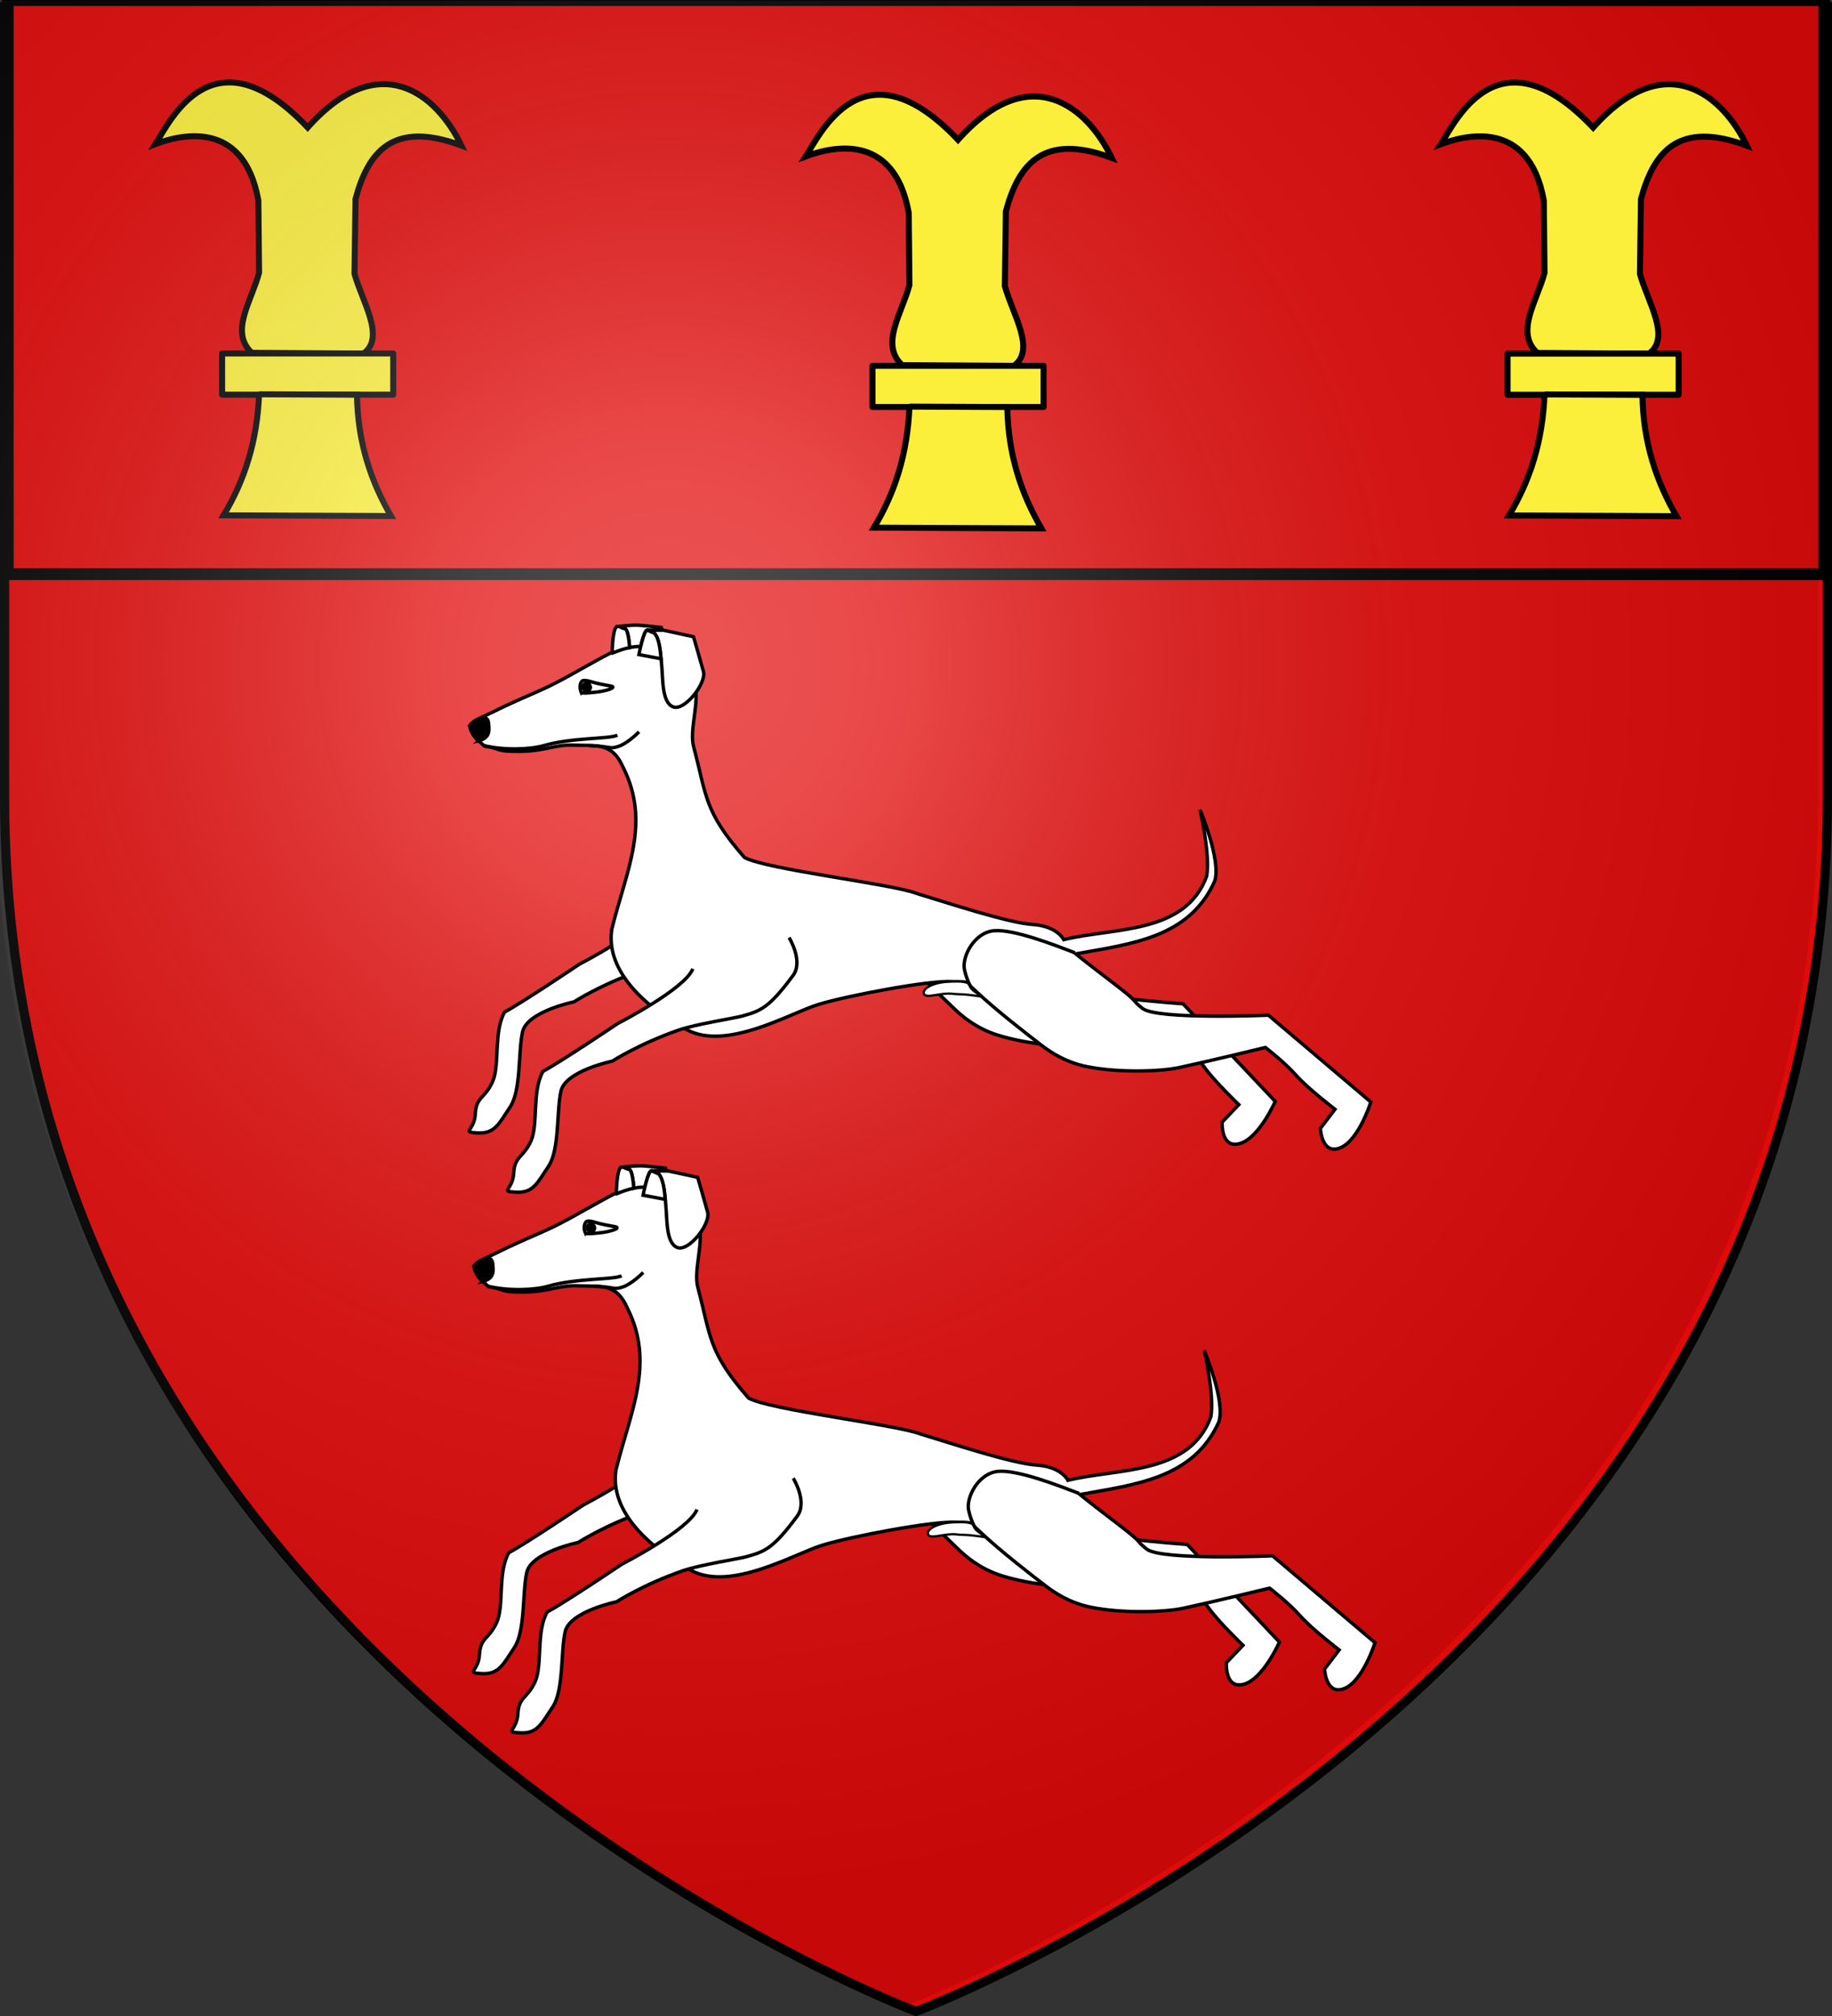
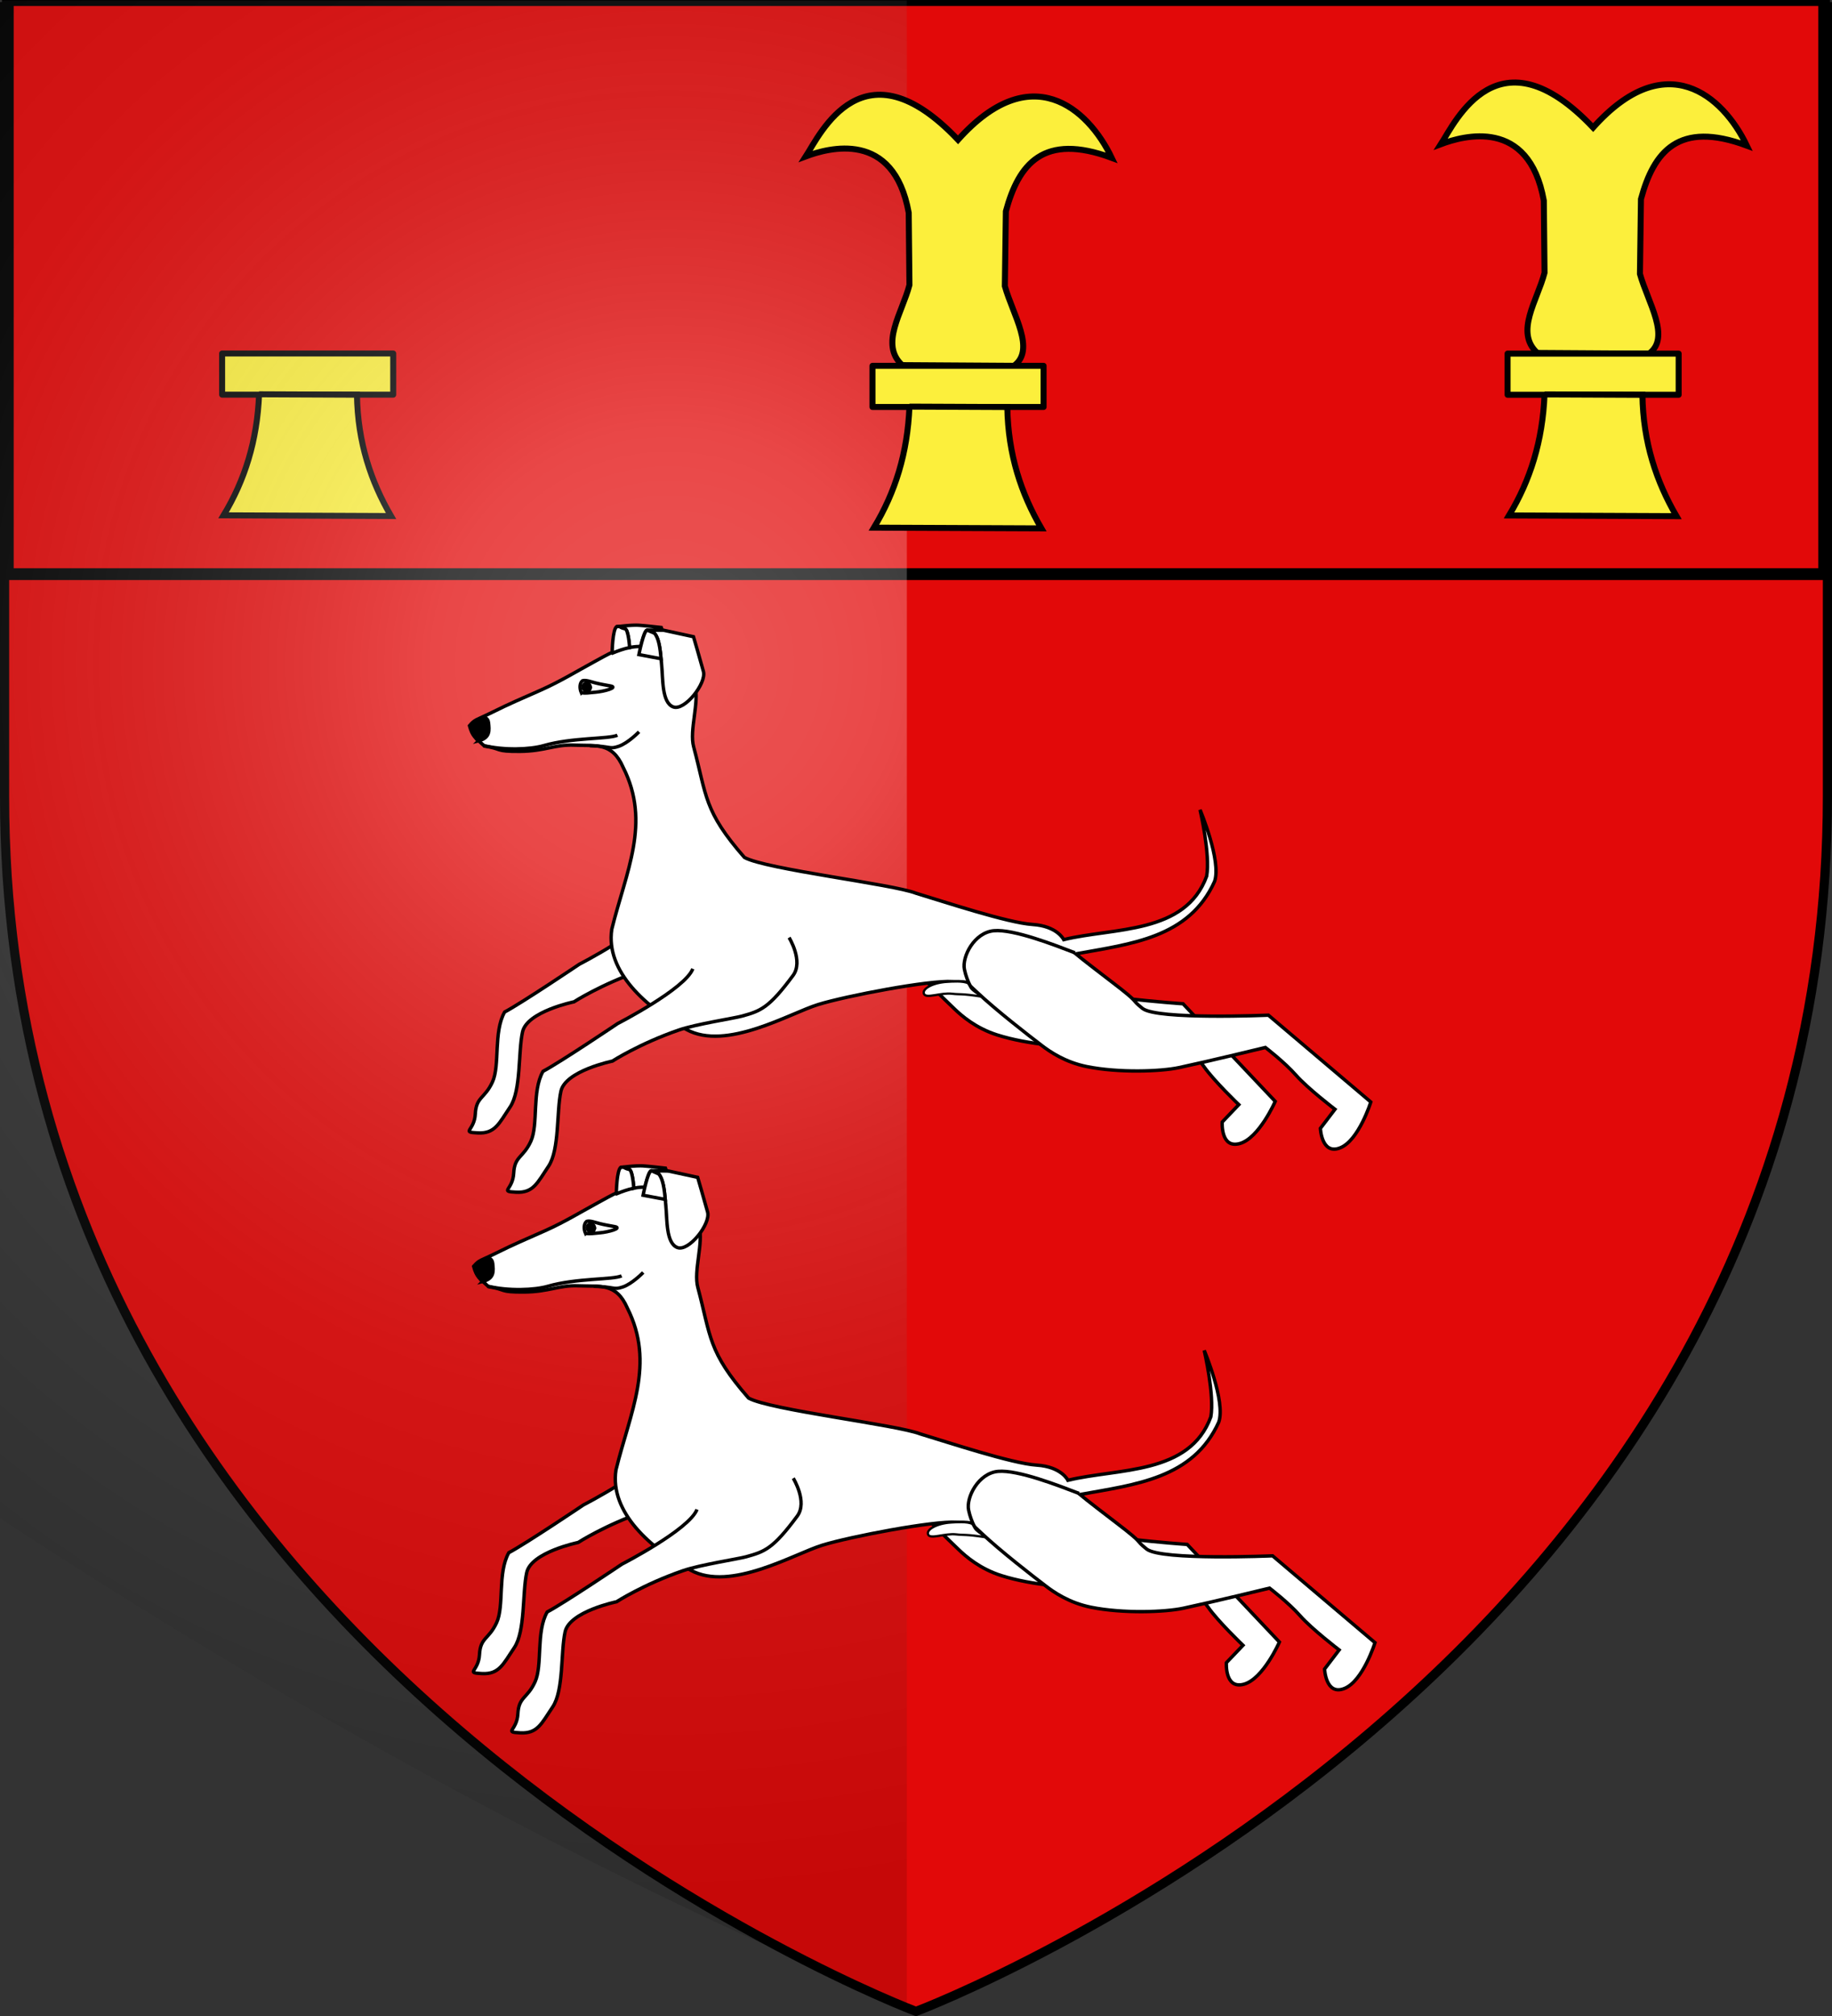
<svg xmlns="http://www.w3.org/2000/svg" xmlns:xlink="http://www.w3.org/1999/xlink" width="600" height="660" version="1.0">
  <rect width="100%" height="100%" fill="#333333" stroke="none" />
  <desc>Flag of Canton of Valais (Wallis)</desc>
  <defs>
    <radialGradient xlink:href="#a" id="b" cx="221.445" cy="226.331" r="300" fx="221.445" fy="226.331" gradientTransform="matrix(1.353 0 0 1.349 -80.63 -87.747)" gradientUnits="userSpaceOnUse" />
    <linearGradient id="a">
      <stop offset="0" style="stop-color:#fff;stop-opacity:.314" />
      <stop offset=".19" style="stop-color:#fff;stop-opacity:.251" />
      <stop offset=".6" style="stop-color:#6b6b6b;stop-opacity:.125" />
      <stop offset="1" style="stop-color:#000;stop-opacity:.125" />
    </linearGradient>
  </defs>
  <path d="M300 658.5s298.5-112.32 298.5-397.772V2.176H1.5v258.552C1.5 546.18 300 658.5 300 658.5" style="fill:#e20909;fill-opacity:1;fill-rule:evenodd;stroke:none" />
  <path d="M300 658.5S1.5 546.18 1.5 260.728V2.176h597v258.552C598.5 546.18 300 658.5 300 658.5z" style="opacity:1;fill:none;fill-opacity:1;fill-rule:evenodd;stroke:#000;stroke-width:3;stroke-linecap:butt;stroke-linejoin:miter;stroke-miterlimit:4;stroke-dasharray:none;stroke-opacity:1" />
  <path d="M2.552.034h594.896v187.932H2.552z" style="fill:#e20909;fill-opacity:1;fill-rule:evenodd;stroke:#000;stroke-width:3.861;stroke-linecap:butt;stroke-linejoin:miter;stroke-miterlimit:4;stroke-opacity:1;stroke-dashoffset:0;marker:none;visibility:visible;display:inline;overflow:visible" />
-   <path d="m82.48 115.505 36.565.236c7.287-5.246-.365-16.815-2.947-26.108l.335-24.493c4.174-15.466 12.272-25.809 34.666-17.498-7.843-16.375-26.491-32.584-50.336-5.911C69.773 9.048 55.63 39.818 50.9 47.169c7.372-2.764 28.792-8.84 33.716 18.444l.237 23.645c-2.371 9.12-9.818 19.428-2.374 26.247z" style="fill:#fcef3c;fill-opacity:1;fill-rule:evenodd;stroke:#000;stroke-width:1.963;stroke-linecap:butt;stroke-linejoin:miter;stroke-miterlimit:4;stroke-opacity:1;stroke-dasharray:none;stroke-dashoffset:0;marker:none;visibility:visible;display:inline;overflow:visible" />
  <path d="M72.745 115.726h56.035v13.478H72.745z" style="fill:#fcef3c;fill-opacity:1;stroke:#000;stroke-width:1.963;stroke-linecap:butt;stroke-linejoin:round;stroke-miterlimit:4;stroke-opacity:1;stroke-dasharray:none;display:inline" />
  <path d="m84.854 129.08 32.054.139c.232 15.673 4.61 28.455 11.16 39.724l-54.848-.236c6.948-11.486 11.017-24.358 11.634-39.627z" style="fill:#fcef3c;fill-opacity:1;fill-rule:evenodd;stroke:#000;stroke-width:1.963;stroke-linecap:butt;stroke-linejoin:miter;stroke-miterlimit:4;stroke-opacity:1;stroke-dasharray:none;stroke-dashoffset:0;marker:none;visibility:visible;display:inline;overflow:visible" />
-   <path d="M297 656.5s298.5-112.32 298.5-397.772V.176h-597v258.552C-1.5 544.18 297 656.5 297 656.5" style="fill:url(#b);fill-opacity:1;fill-rule:evenodd;stroke:none" />
+   <path d="M297 656.5V.176h-597v258.552C-1.5 544.18 297 656.5 297 656.5" style="fill:url(#b);fill-opacity:1;fill-rule:evenodd;stroke:none" />
  <path d="m82.48 115.505 36.565.236c7.287-5.246-.365-16.815-2.947-26.108l.335-24.493c4.174-15.466 12.272-25.809 34.666-17.498-7.843-16.375-26.491-32.584-50.336-5.911C69.773 9.048 55.63 39.818 50.9 47.169c7.372-2.764 28.792-8.84 33.716 18.444l.237 23.645c-2.371 9.12-9.818 19.428-2.374 26.247z" style="fill:#fcef3c;fill-opacity:1;fill-rule:evenodd;stroke:#000;stroke-width:1.963;stroke-linecap:butt;stroke-linejoin:miter;stroke-miterlimit:4;stroke-opacity:1;stroke-dasharray:none;stroke-dashoffset:0;marker:none;visibility:visible;display:inline;overflow:visible" transform="translate(213 4.038)" />
  <path d="M72.745 115.726h56.035v13.478H72.745z" style="fill:#fcef3c;fill-opacity:1;stroke:#000;stroke-width:1.963;stroke-linecap:butt;stroke-linejoin:round;stroke-miterlimit:4;stroke-opacity:1;stroke-dasharray:none;display:inline" transform="translate(213 4.038)" />
  <path d="m84.854 129.08 32.054.139c.232 15.673 4.61 28.455 11.16 39.724l-54.848-.236c6.948-11.486 11.017-24.358 11.634-39.627z" style="fill:#fcef3c;fill-opacity:1;fill-rule:evenodd;stroke:#000;stroke-width:1.963;stroke-linecap:butt;stroke-linejoin:miter;stroke-miterlimit:4;stroke-opacity:1;stroke-dasharray:none;stroke-dashoffset:0;marker:none;visibility:visible;display:inline;overflow:visible" transform="translate(213 4.038)" />
  <path d="m82.48 115.505 36.565.236c7.287-5.246-.365-16.815-2.947-26.108l.335-24.493c4.174-15.466 12.272-25.809 34.666-17.498-7.843-16.375-26.491-32.584-50.336-5.911C69.773 9.048 55.63 39.818 50.9 47.169c7.372-2.764 28.792-8.84 33.716 18.444l.237 23.645c-2.371 9.12-9.818 19.428-2.374 26.247z" style="fill:#fcef3c;fill-opacity:1;fill-rule:evenodd;stroke:#000;stroke-width:1.963;stroke-linecap:butt;stroke-linejoin:miter;stroke-miterlimit:4;stroke-opacity:1;stroke-dasharray:none;stroke-dashoffset:0;marker:none;visibility:visible;display:inline;overflow:visible" transform="translate(421 .038)" />
  <path d="M72.745 115.726h56.035v13.478H72.745z" style="fill:#fcef3c;fill-opacity:1;stroke:#000;stroke-width:1.963;stroke-linecap:butt;stroke-linejoin:round;stroke-miterlimit:4;stroke-opacity:1;stroke-dasharray:none;display:inline" transform="translate(421 .038)" />
  <path d="m84.854 129.08 32.054.139c.232 15.673 4.61 28.455 11.16 39.724l-54.848-.236c6.948-11.486 11.017-24.358 11.634-39.627z" style="fill:#fcef3c;fill-opacity:1;fill-rule:evenodd;stroke:#000;stroke-width:1.963;stroke-linecap:butt;stroke-linejoin:miter;stroke-miterlimit:4;stroke-opacity:1;stroke-dasharray:none;stroke-dashoffset:0;marker:none;visibility:visible;display:inline;overflow:visible" transform="translate(421 .038)" />
  <path d="M215.703 474.761c-2.594 6.632-24.591 17.907-24.591 17.907s-18.68 12.572-24.476 15.658c-3.718 6.574-1.454 17.4-3.99 22.906s-5.319 4.801-5.607 10.423c-.287 5.622-4.814 5.954.808 6.242s6.92-3.028 10.58-8.477c3.661-5.45 2.608-17.905 4.077-24.594 1.47-6.688 16.85-9.847 16.85-9.847s8.884-5.727 21.722-10.16c5.718-1.975 18.102-3.844 20.745-4.577 6.03-1.673 8.759-2.567 16.7-13.29 3.489-4.708-1.293-12.415-1.293-12.415M295.161 488.02c5.712 6.642 14.918 15.562 18.843 19.311 2.32 2.216 6.93 6.253 13.91 8.474 10.164 3.234 23.815 4.251 29.938 3.638 10.329-1.034 28.822-3.426 28.822-3.426s5.694 5.441 8.988 10.143 11.435 12.48 11.435 12.48l-5.439 5.696s-.591 8.78 5.74 7.042c6.33-1.738 11.623-13.805 11.623-13.805l-30.201-31.957s-36.464-2.459-40.746-6.752c-3.976-3.986.04-1.069-8.917-9.622-6.302-6.019-6.518-6.304-7.623-7.414z" style="fill:#fff;fill-opacity:1;fill-rule:evenodd;stroke:#000;stroke-width:1.113;stroke-linecap:butt;stroke-linejoin:miter;stroke-miterlimit:4;stroke-opacity:1;stroke-dasharray:none;display:inline" />
  <path d="M209.994 388.389c-5.248.107-9.896 3.05-14.168 5.356-5.293 2.858-10.864 6.3-17.369 9.195-6.289 2.799-10.027 4.337-15.954 7.293-5.038 2.512-5.636 2.202-7.374 4.37.97 3.52 1.832 3.81 4.916 6.656 5.994.904 3.23 1.784 11.548 1.728 8.26-.057 11.387-2.308 17.844-2.041 7.203.298 12.394-1.032 16.024 7.281 9.197 18.169.902 34.156-3.722 52.983-2.143 13.944 11.497 25.77 24.499 32.859s33.817-5.347 43.073-8.198 36.443-8.027 43.978-7.513c1.231.084 2.877-.132 4.754.279.99 1.094 1.623 1.613 3.27 3.165 6.378 6.011 16.893 14.146 21.298 17.507 2.55 1.947 7.578 5.45 14.76 6.887 10.459 2.094 24.138 1.598 30.157.314 10.151-2.168 28.267-6.586 28.267-6.586s6.26 4.78 10.053 9.09c3.792 4.31 12.742 11.142 12.742 11.142l-4.777 6.261s.381 8.792 6.481 6.366 10.03-15.004 10.03-15.004l-33.543-28.43s-36.512 1.58-41.242-2.214c-4.392-3.523-.079-1.067-9.924-8.58-9.846-7.513-11.931-9.275-11.931-9.275 18.067-3.282 37.115-5.182 45.476-23.723 2.308-6.737-4.765-23.456-4.765-23.456s3.42 14.64 2.168 21.74c-6.955 19.05-30.257 16.763-46.81 20.778 0 0-2.112-4.445-10.214-4.963s-28.96-7.447-38.17-10.226c-7.63-2.99-49.25-7.836-56.198-11.722-13.337-15.24-12.31-20.07-16.626-36.217-1.473-5.433 1.902-14.51.43-19.943-1.474-5.433-4.542-8.102-12.535-11.768-2.247-1.03-4.392-1.433-6.446-1.391z" style="fill:#fff;fill-opacity:1;fill-rule:evenodd;stroke:#000;stroke-width:1.113;stroke-linecap:butt;stroke-linejoin:miter;stroke-miterlimit:4;stroke-opacity:1;stroke-dasharray:none;display:inline" />
  <path d="M228.276 494.17c-2.594 6.631-24.591 17.906-24.591 17.906s-18.68 12.573-24.476 15.658c-3.718 6.574-1.454 17.4-3.99 22.907-2.537 5.506-5.319 4.8-5.607 10.422-.287 5.623-4.814 5.955.808 6.242 5.622.288 6.92-3.028 10.58-8.477 3.661-5.45 2.608-17.904 4.077-24.593 1.47-6.69 16.85-9.848 16.85-9.848s8.884-5.727 21.722-10.16c5.718-1.975 18.102-3.844 20.745-4.577 6.03-1.673 8.759-2.567 16.7-13.289 3.489-4.708-1.293-12.415-1.293-12.415" style="fill:#fff;fill-opacity:1;fill-rule:evenodd;stroke:#000;stroke-width:1.113;stroke-linecap:butt;stroke-linejoin:miter;stroke-miterlimit:4;stroke-opacity:1;stroke-dasharray:none;display:inline" />
  <path d="M353.415 488.928c-6.587-2.523-20.077-7.81-26.53-7.227-6.454.583-10.501 8.51-9.66 12.657s2.965 7.27 2.965 7.27" style="fill:none;stroke:#000;stroke-width:1.113;stroke-linecap:butt;stroke-linejoin:miter;stroke-miterlimit:4;stroke-opacity:1;stroke-dasharray:none;display:inline" />
  <path d="M373.123 218.4c8.827 6.644-2.446 20.622-10.014 31.348s-21.846 25.403-16.843 34.996 36 3.605 40.678-6.116c4.679-9.721 13.432-28.937 13.432-28.937l-16.436-21.89z" style="fill:#fff;fill-opacity:1;fill-rule:evenodd;stroke:#000;stroke-width:3;stroke-linecap:butt;stroke-linejoin:miter;stroke-miterlimit:4;stroke-opacity:1;stroke-dasharray:none;display:inline" transform="rotate(-40.872 581.43 131.753)scale(.371)" />
  <path d="M224.116 119.59a.725.794 0 1 1-1.449 0 .725.794 0 1 1 1.45 0z" style="fill:#000;fill-opacity:1;fill-rule:nonzero;stroke:#000;stroke-width:.7;stroke-miterlimit:4;stroke-opacity:1;stroke-dasharray:none;display:inline" transform="matrix(1.54 -.415 .417 1.531 -200.371 311.561)" />
  <path d="M196.724 194.984c9.677 4.88 13.352-.8 17.215-6.378 2.626-3.79-.282-6.515-.282-6.515l-13.668-2.247s-4.57 8.49-3.265 15.14z" style="fill:#000;fill-rule:evenodd;stroke:#000;stroke-width:3;stroke-linecap:butt;stroke-linejoin:miter;stroke-miterlimit:4;stroke-opacity:1;stroke-dasharray:none;display:inline" transform="rotate(-40.872 581.43 131.753)scale(.371)" />
  <path d="M197.262 200.823c11.154 15.65 29.166 29.896 40.185 34.986 23.936 11.058 47.211 33.37 55.258 35.663M293.131 222.357c1.263-4.207 4.558-7.593 7.73-7.418 2.82 1.357 4.62 4.931 7.446 9.038 2.655 3.856 6.359 8.21 8.37 10.809 4.152 5.366-7.538-.142-13.663-4.618-5.556-4.05-6.723-4.43-9.883-7.811z" style="fill:none;stroke:#000;stroke-width:3;stroke-linecap:butt;stroke-linejoin:miter;stroke-miterlimit:4;stroke-opacity:1;stroke-dasharray:none;display:inline" transform="rotate(-40.872 581.43 131.753)scale(.371)" />
  <path d="M364.271 205.288a160 160 0 0 0-7.364-5.213s.299 2.193 2.305 4.718c1.928 2.425-7.025 14.29-7.745 15.236 2.842 1.604 5.528 3.466 7.98 5.734 5.159-3.7 12.287-8.393 13.84-7.203l-.171-.155c.354.267.666.541.958.831l9.176 7.956.933-2.257s-9.134-9.96-13.623-14.388c-1.683-1.66-4.02-3.548-6.289-5.259zm9.803 13.948-.787-.676 3.059 6.287c-.004-2.128-.687-4.033-2.272-5.61zm-2.588 18.346z" style="fill:#fff;fill-opacity:1;fill-rule:evenodd;stroke:#000;stroke-width:3;stroke-linecap:butt;stroke-linejoin:miter;stroke-opacity:1;display:inline" transform="rotate(-40.872 581.43 131.753)scale(.371)" />
  <path d="M355.05 198.651c-4.055-1.138-18.136 14.665-18.136 14.665l-.04.525c5 1.715 9.991 3.591 14.593 6.188.72-.946 9.673-12.81 7.745-15.237-1.738-2.186-2.174-4.037-2.265-4.517zm16.436 38.931z" style="fill:#fff;fill-opacity:1;fill-rule:evenodd;stroke:#000;stroke-width:3;stroke-linecap:butt;stroke-linejoin:miter;stroke-opacity:1;display:inline" transform="rotate(-40.872 581.43 131.753)scale(.371)" />
  <path d="M268.193 262.433c13.943 12.664 10.623 13.772 18.877 17.146 8.255 3.374 22.034 2.114 22.034 2.114" style="fill:none;stroke:#000;stroke-width:3;stroke-linecap:butt;stroke-linejoin:miter;stroke-opacity:1;display:inline" transform="rotate(-40.872 581.43 131.753)scale(.371)" />
  <path d="M373.287 218.56c-2.483-1.904-19.672 11.53-19.672 11.53L366 245.68c5.024-7.033 10.355-14.81 10.345-20.833z" style="fill:#fff;fill-opacity:1;fill-rule:evenodd;stroke:#000;stroke-width:3;stroke-linecap:butt;stroke-linejoin:miter;stroke-opacity:1;display:inline" transform="rotate(-40.872 581.43 131.753)scale(.371)" />
  <path d="M318.44 498.922c1.241 1.921.162 1.351 4.428 4.356-6.686-1.047-7.122-.642-9.66-.942-3.766-.445-8.486 1.693-9.22.066-.762-1.692 2.964-3.702 7.552-3.967 1.489-.086 5.318-.39 6.9.487z" style="fill:#fff;fill-opacity:1;fill-rule:evenodd;stroke:#000;stroke-width:.742;stroke-linecap:butt;stroke-linejoin:miter;stroke-opacity:1" />
  <path d="M214.334 297.761c-2.594 6.632-24.59 17.907-24.59 17.907s-18.682 12.572-24.476 15.658c-3.719 6.574-1.454 17.4-3.99 22.906s-5.32 4.801-5.607 10.423c-.288 5.622-4.814 5.954.808 6.242s6.919-3.028 10.58-8.477c3.66-5.45 2.607-17.905 4.077-24.594 1.47-6.688 16.85-9.847 16.85-9.847s8.884-5.727 21.721-10.16c5.718-1.975 18.102-3.844 20.745-4.577 6.031-1.673 8.76-2.567 16.701-13.29 3.488-4.708-1.294-12.415-1.294-12.415M293.793 311.02c5.712 6.642 14.917 15.562 18.842 19.311 2.32 2.216 6.931 6.253 13.91 8.474 10.164 3.234 23.815 4.251 29.939 3.638 10.328-1.034 28.82-3.426 28.821-3.426 0 0 5.695 5.441 8.988 10.143s11.435 12.48 11.435 12.48l-5.438 5.696s-.592 8.78 5.739 7.042 11.623-13.805 11.623-13.805l-30.2-31.957s-36.464-2.459-40.746-6.752c-3.977-3.986.039-1.069-8.918-9.622-6.302-6.019-6.518-6.304-7.623-7.414z" style="fill:#fff;fill-opacity:1;fill-rule:evenodd;stroke:#000;stroke-width:1.113;stroke-linecap:butt;stroke-linejoin:miter;stroke-miterlimit:4;stroke-opacity:1;stroke-dasharray:none;display:inline" />
  <path d="M208.625 211.389c-5.248.107-9.896 3.05-14.168 5.356-5.293 2.858-10.863 6.3-17.368 9.195-6.29 2.799-10.028 4.337-15.954 7.293-5.038 2.512-5.637 2.202-7.375 4.37.971 3.52 1.833 3.81 4.917 6.656 5.994.904 3.23 1.784 11.548 1.728 8.26-.057 11.386-2.308 17.843-2.041 7.203.298 12.394-1.032 16.024 7.281 9.198 18.169.902 34.156-3.722 52.983-2.143 13.944 11.498 25.77 24.5 32.859 13 7.089 33.816-5.347 43.073-8.198s36.442-8.027 43.977-7.513c1.232.084 2.877-.132 4.754.279.991 1.094 1.623 1.613 3.27 3.165 6.379 6.011 16.893 14.146 21.299 17.507 2.55 1.947 7.578 5.45 14.76 6.887 10.458 2.094 24.138 1.598 30.156.314 10.152-2.168 28.268-6.586 28.268-6.586s6.26 4.78 10.052 9.09 12.742 11.142 12.742 11.142l-4.777 6.261s.382 8.792 6.482 6.366 10.029-15.004 10.029-15.004l-33.543-28.43s-36.512 1.58-41.241-2.214c-4.393-3.523-.08-1.067-9.925-8.58s-11.93-9.275-11.93-9.275c18.067-3.282 37.115-5.182 45.475-23.723 2.308-6.737-4.765-23.456-4.765-23.456s3.42 14.64 2.168 21.74c-6.954 19.05-30.256 16.763-46.81 20.778 0 0-2.112-4.445-10.214-4.963s-28.96-7.447-38.169-10.226c-7.631-2.99-49.25-7.836-56.198-11.722-13.337-15.24-12.31-20.07-16.627-36.217-1.472-5.433 1.902-14.51.43-19.943-1.473-5.433-4.541-8.102-12.534-11.768-2.248-1.03-4.393-1.433-6.447-1.391z" style="fill:#fff;fill-opacity:1;fill-rule:evenodd;stroke:#000;stroke-width:1.113;stroke-linecap:butt;stroke-linejoin:miter;stroke-miterlimit:4;stroke-opacity:1;stroke-dasharray:none;display:inline" />
  <path d="M226.907 317.17c-2.594 6.631-24.59 17.906-24.59 17.906s-18.681 12.573-24.476 15.658c-3.719 6.574-1.454 17.4-3.99 22.907-2.537 5.506-5.32 4.8-5.607 10.422-.288 5.623-4.814 5.955.808 6.242 5.622.288 6.919-3.028 10.58-8.477 3.66-5.45 2.607-17.904 4.077-24.593 1.47-6.69 16.85-9.848 16.85-9.848s8.884-5.727 21.721-10.16c5.718-1.975 18.102-3.844 20.745-4.577 6.031-1.673 8.76-2.567 16.701-13.289 3.488-4.708-1.294-12.415-1.294-12.415" style="fill:#fff;fill-opacity:1;fill-rule:evenodd;stroke:#000;stroke-width:1.113;stroke-linecap:butt;stroke-linejoin:miter;stroke-miterlimit:4;stroke-opacity:1;stroke-dasharray:none;display:inline" />
  <path d="M352.047 311.928c-6.587-2.523-20.078-7.81-26.531-7.227-6.454.583-10.5 8.51-9.66 12.657.842 4.147 2.965 7.27 2.965 7.27" style="fill:none;stroke:#000;stroke-width:1.113;stroke-linecap:butt;stroke-linejoin:miter;stroke-miterlimit:4;stroke-opacity:1;stroke-dasharray:none;display:inline" />
  <path d="M373.123 218.4c8.827 6.644-2.446 20.622-10.014 31.348s-21.846 25.403-16.843 34.996 36 3.605 40.678-6.116c4.679-9.721 13.432-28.937 13.432-28.937l-16.436-21.89z" style="fill:#fff;fill-opacity:1;fill-rule:evenodd;stroke:#000;stroke-width:3;stroke-linecap:butt;stroke-linejoin:miter;stroke-miterlimit:4;stroke-opacity:1;stroke-dasharray:none;display:inline" transform="rotate(-40.872 343.237 45.092)scale(.371)" />
  <path d="M224.116 119.59a.725.794 0 1 1-1.449 0 .725.794 0 1 1 1.45 0z" style="fill:#000;fill-opacity:1;fill-rule:nonzero;stroke:#000;stroke-width:.7;stroke-miterlimit:4;stroke-opacity:1;stroke-dasharray:none;display:inline" transform="matrix(1.54 -.415 .417 1.531 -201.74 134.561)" />
  <path d="M196.724 194.984c9.677 4.88 13.352-.8 17.215-6.378 2.626-3.79-.282-6.515-.282-6.515l-13.668-2.247s-4.57 8.49-3.265 15.14z" style="fill:#000;fill-rule:evenodd;stroke:#000;stroke-width:3;stroke-linecap:butt;stroke-linejoin:miter;stroke-miterlimit:4;stroke-opacity:1;stroke-dasharray:none;display:inline" transform="rotate(-40.872 343.237 45.092)scale(.371)" />
  <path d="M197.262 200.823c11.154 15.65 29.166 29.896 40.185 34.986 23.936 11.058 47.211 33.37 55.258 35.663M293.131 222.357c1.263-4.207 4.558-7.593 7.73-7.418 2.82 1.357 4.62 4.931 7.446 9.038 2.655 3.856 6.359 8.21 8.37 10.809 4.152 5.366-7.538-.142-13.663-4.618-5.556-4.05-6.723-4.43-9.883-7.811z" style="fill:none;stroke:#000;stroke-width:3;stroke-linecap:butt;stroke-linejoin:miter;stroke-miterlimit:4;stroke-opacity:1;stroke-dasharray:none;display:inline" transform="rotate(-40.872 343.237 45.092)scale(.371)" />
  <path d="M364.271 205.288a160 160 0 0 0-7.364-5.213s.299 2.193 2.305 4.718c1.928 2.425-7.025 14.29-7.745 15.236 2.842 1.604 5.528 3.466 7.98 5.734 5.159-3.7 12.287-8.393 13.84-7.203l-.171-.155c.354.267.666.541.958.831l9.176 7.956.933-2.257s-9.134-9.96-13.623-14.388c-1.683-1.66-4.02-3.548-6.289-5.259zm9.803 13.948-.787-.676 3.059 6.287c-.004-2.128-.687-4.033-2.272-5.61zm-2.588 18.346z" style="fill:#fff;fill-opacity:1;fill-rule:evenodd;stroke:#000;stroke-width:3;stroke-linecap:butt;stroke-linejoin:miter;stroke-opacity:1;display:inline" transform="rotate(-40.872 343.237 45.092)scale(.371)" />
  <path d="M355.05 198.651c-4.055-1.138-18.136 14.665-18.136 14.665l-.04.525c5 1.715 9.991 3.591 14.593 6.188.72-.946 9.673-12.81 7.745-15.237-1.738-2.186-2.174-4.037-2.265-4.517zm16.436 38.931z" style="fill:#fff;fill-opacity:1;fill-rule:evenodd;stroke:#000;stroke-width:3;stroke-linecap:butt;stroke-linejoin:miter;stroke-opacity:1;display:inline" transform="rotate(-40.872 343.237 45.092)scale(.371)" />
  <path d="M268.193 262.433c13.943 12.664 10.623 13.772 18.877 17.146 8.255 3.374 22.034 2.114 22.034 2.114" style="fill:none;stroke:#000;stroke-width:3;stroke-linecap:butt;stroke-linejoin:miter;stroke-opacity:1;display:inline" transform="rotate(-40.872 343.237 45.092)scale(.371)" />
  <path d="M373.287 218.56c-2.483-1.904-19.672 11.53-19.672 11.53L366 245.68c5.024-7.033 10.355-14.81 10.345-20.833z" style="fill:#fff;fill-opacity:1;fill-rule:evenodd;stroke:#000;stroke-width:3;stroke-linecap:butt;stroke-linejoin:miter;stroke-opacity:1;display:inline" transform="rotate(-40.872 343.237 45.092)scale(.371)" />
  <path d="M317.072 321.922c1.24 1.921.161 1.351 4.428 4.356-6.686-1.047-7.123-.642-9.66-.942-3.767-.445-8.486 1.693-9.22.066-.763-1.692 2.963-3.702 7.551-3.967 1.49-.087 5.318-.39 6.901.487z" style="fill:#fff;fill-opacity:1;fill-rule:evenodd;stroke:#000;stroke-width:.742;stroke-linecap:butt;stroke-linejoin:miter;stroke-opacity:1" />
</svg>